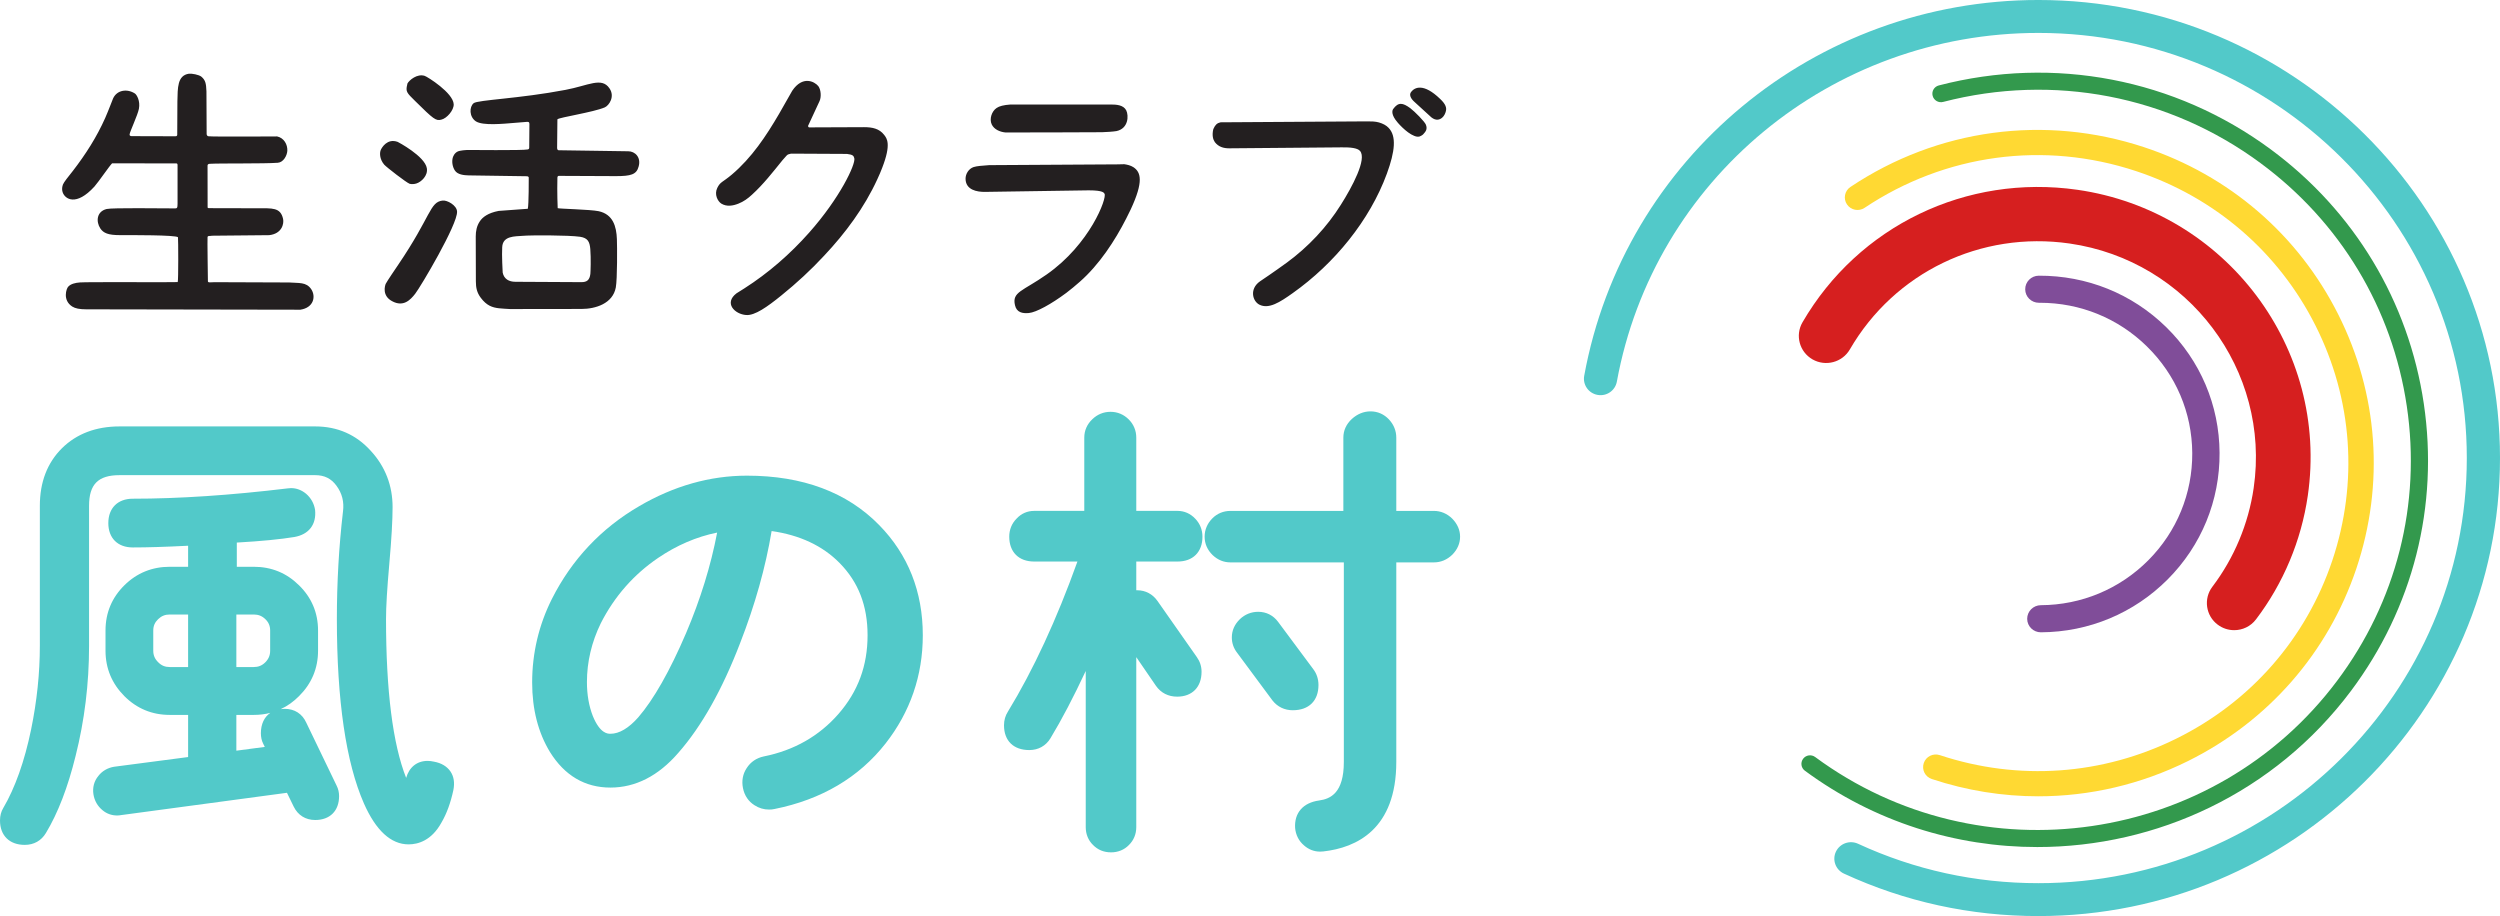
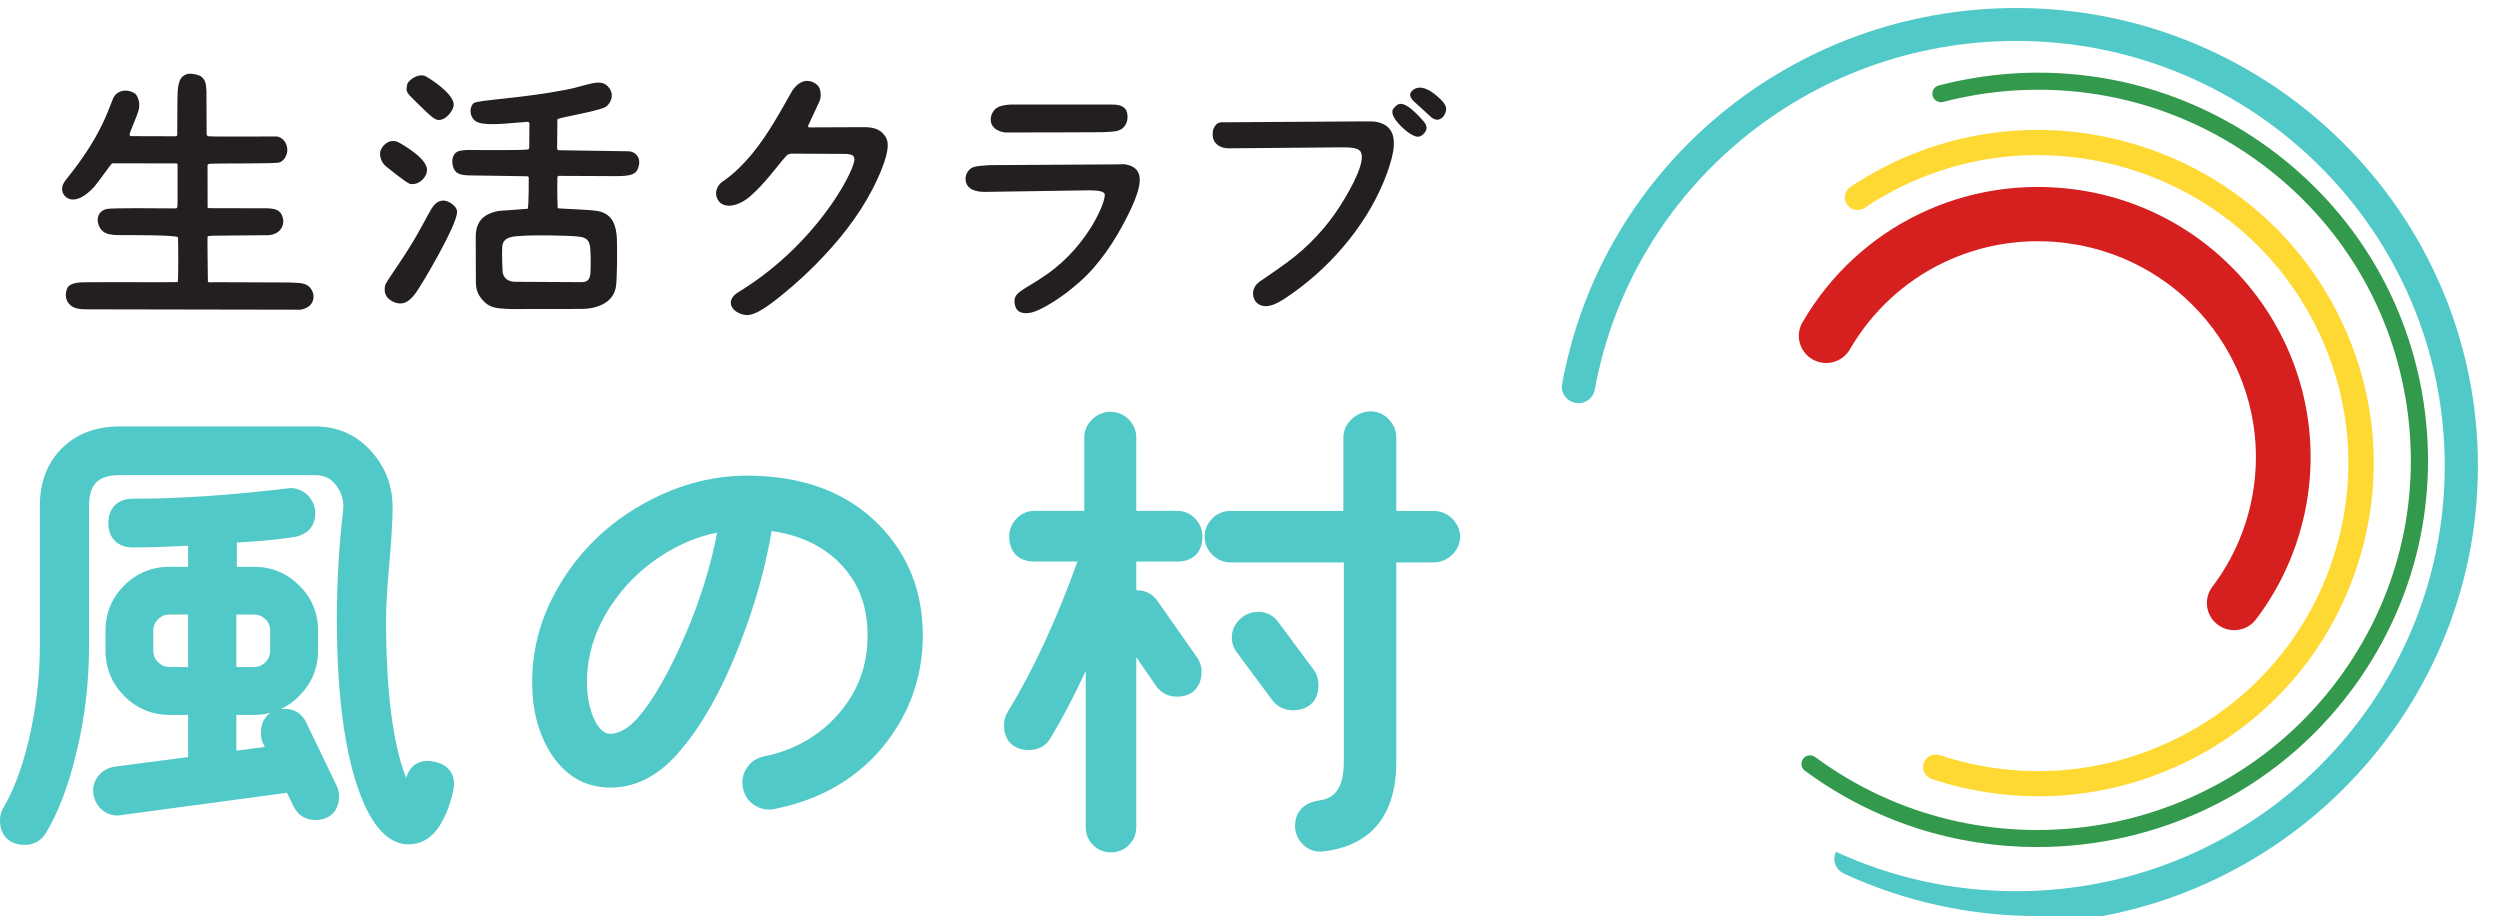
<svg xmlns="http://www.w3.org/2000/svg" viewBox="0 0 77.36 28.347">
  <path d="m63.041 26.211c-2.506 0-5.03-.769-7.191-2.362-.118-.087-.142-.252-.054-.37.088-.117.254-.141.372-.054 5.106 3.769 12.351 2.712 16.15-2.356 1.84-2.454 2.607-5.474 2.158-8.501-.448-3.027-2.058-5.7-4.532-7.525-2.827-2.087-6.404-2.774-9.816-1.889-.141.037-.287-.047-.324-.188-.038-.141.047-.285.189-.322 3.568-.927 7.311-.207 10.269 1.975 2.587 1.91 4.271 4.706 4.74 7.872.469 3.167-.332 6.325-2.257 8.893-2.367 3.158-6.014 4.827-9.704 4.827" fill="#33994d" />
-   <path d="m63.152 19.566c-.232 0-.422-.185-.423-.416-.001-.232.188-.421.421-.423 1.259-.006 2.441-.501 3.326-1.389.885-.889 1.368-2.069 1.361-3.319-.008-1.249-.505-2.421-1.403-3.299-.887-.871-2.063-1.351-3.311-1.351h-.032c-.233 0-.422-.186-.423-.416-.002-.232.186-.421.42-.422 1.489-.005 2.884.556 3.942 1.591 1.057 1.036 1.644 2.419 1.652 3.892.009 1.475-.56 2.865-1.605 3.914-1.044 1.047-2.437 1.63-3.922 1.638z" fill="#804d99" />
  <path d="m69.135 19.5c-.177 0-.356-.055-.508-.169-.373-.277-.448-.805-.167-1.175.674-.89 1.116-1.945 1.278-3.055.531-3.644-2.024-7.037-5.697-7.566-2.747-.395-5.415.892-6.799 3.277-.233.402-.75.54-1.155.309-.405-.232-.544-.745-.311-1.147 1.733-2.983 5.071-4.594 8.508-4.101 4.596.661 7.793 4.908 7.128 9.469-.202 1.387-.756 2.709-1.601 3.822-.166.221-.42.336-.676.336" fill="#d61f1f" />
  <path d="m63.074 24.641c-1.106 0-2.218-.177-3.297-.535-.206-.068-.317-.288-.248-.493.068-.204.29-.314.497-.246 2.432.806 5.035.622 7.328-.516 2.294-1.136 4.004-3.091 4.816-5.504.811-2.416.627-4.998-.52-7.274-1.145-2.275-3.116-3.972-5.549-4.777-2.847-.944-5.91-.529-8.403 1.135-.18.121-.424.073-.545-.105s-.073-.421.107-.541c2.697-1.8 6.01-2.248 9.09-1.229 2.631.871 4.763 2.707 6.002 5.169 1.241 2.462 1.44 5.256.563 7.868-.878 2.611-2.729 4.726-5.209 5.957-1.463.725-3.043 1.091-4.632 1.091" fill="#ffd933" />
-   <path d="m63.076 28.347c-2.103 0-4.126-.442-6.017-1.314-.257-.119-.369-.422-.249-.677s.426-.365.683-.248c1.753.81 3.632 1.221 5.583 1.221 7.31 0 13.257-5.901 13.257-13.156s-5.947-13.154-13.257-13.154c-6.415 0-11.9 4.538-13.044 10.791-.051.276-.316.461-.597.41-.279-.05-.464-.315-.413-.592 1.232-6.738 7.142-11.628 14.054-11.628 7.876 0 14.284 6.358 14.284 14.173s-6.408 14.174-14.284 14.174" fill="#52c9c9" />
+   <path d="m63.076 28.347c-2.103 0-4.126-.442-6.017-1.314-.257-.119-.369-.422-.249-.677c1.753.81 3.632 1.221 5.583 1.221 7.31 0 13.257-5.901 13.257-13.156s-5.947-13.154-13.257-13.154c-6.415 0-11.9 4.538-13.044 10.791-.051.276-.316.461-.597.41-.279-.05-.464-.315-.413-.592 1.232-6.738 7.142-11.628 14.054-11.628 7.876 0 14.284 6.358 14.284 14.173s-6.408 14.174-14.284 14.174" fill="#52c9c9" />
  <path d="m22.196 5.814c.093-.192.164-.17.45-.412.616-.522 1.059-1.19 1.463-1.881.2-.347.382-.676.406-.713.32-.474.686-.289.806-.144.087.115.097.347.037.469l-.353.761c.004.024 0 .038.033.048l1.701-.007c.259 0 .47.047.617.235.089.113.23.284-.058 1.025-.041.106-.089.224-.151.354-.402.876-.984 1.661-1.642 2.36-.41.443-.855.853-1.326 1.233-.44.357-.825.628-1.091.606-.352-.025-.694-.369-.298-.671l.243-.153c.743-.474 1.421-1.066 2.005-1.725.956-1.077 1.443-2.118 1.398-2.301-.02-.081-.048-.112-.227-.135l-1.731-.009c-.086.027-.087.011-.14.063-.027.028-.064.072-.125.141-.299.369-.593.748-.943 1.066-.126.117-.259.215-.424.279-.163.064-.357.102-.528-.004-.11-.072-.222-.283-.122-.485m8.492-1.964c-.079-.168-.001-.408.152-.509.085-.058.215-.091.428-.107h3.105c.167 0 .39.011.478.182.08.163.069.561-.302.64-.116.019-.299.03-.449.035 0 0-2.923.013-2.989.008-.176-.018-.351-.097-.423-.249m-.81 1.685c-.002-.155.098-.314.248-.365.101-.032.25-.043.483-.06l3.976-.024.204-.005c.096.014.196.037.284.093.233.155.318.443-.084 1.306l-.14.283c-.351.689-.835 1.429-1.437 1.957-.135.119-.275.236-.415.342-.471.351-.931.602-1.158.624-.2.02-.381-.018-.431-.24-.099-.415.237-.432.978-.951 1.344-.939 1.876-2.373 1.792-2.5-.021-.024-.025-.105-.49-.105l-3.199.048c-.262.005-.606-.062-.611-.403m-14.323 2.9c.041.2.194.285.395.285l2.041.011c.166 0 .253-.06.277-.254.006-.057.022-.483-.002-.772-.02-.226-.078-.341-.315-.378-.355-.052-1.536-.051-1.766-.03-.258.021-.63-.004-.645.355-.016.235.013.755.015.783m-1.538-3.579c.037-.093.104-.171.22-.19.053-.012.12-.019.217-.025.028-.003 1.727.02 1.882-.017.025-.008.04-.024.04-.051l.006-.726c0-.066-.015-.078-.075-.076l-.346.028c-.406.034-1.019.095-1.236-.044-.209-.14-.206-.448-.068-.562.126-.102 1.423-.141 2.841-.412.707-.133 1.117-.405 1.36-.049.179.256-.012.533-.145.591-.359.153-1.404.308-1.465.369l-.009.881c0 .048.016.072.045.076l2.159.032c.203 0 .402.184.318.474-.066.246-.236.295-.708.295l-1.764-.008c-.034.004-.041.032-.041.065-.012.424.007.932.009.934.022.02 1.002.039 1.268.094.444.098.549.468.564.864.009.209.015 1.236-.034 1.497-.093.497-.624.664-1.064.664l-2.21.003c-.126-.009-.239-.012-.341-.024-.208-.024-.381-.082-.562-.323-.122-.162-.153-.315-.153-.51l-.004-1.388c0-.164.029-.323.124-.466.086-.134.259-.264.586-.326l.901-.066c.032-.13.029-.953.029-.96 0-.047-.045-.047-.097-.047l-1.761-.026c-.14-.003-.345-.021-.428-.152-.076-.115-.104-.286-.058-.419m-2.23-.227c.027-.056.192-.357.518-.239.007.001.842.443.903.815.039.232-.174.426-.323.472-.067.023-.155.025-.209.01-.102-.036-.721-.517-.787-.592-.151-.177-.146-.381-.102-.466m.148 4.154c.041-.082.308-.474.388-.592 1.022-1.507.97-1.935 1.369-1.985.141-.021.444.147.451.34.023.392-1.132 2.336-1.296 2.544-.148.189-.365.422-.718.227-.308-.166-.222-.468-.194-.534m.673-6.201c.057-.102.299-.31.533-.235.087.028.881.525.898.878.008.183-.212.44-.387.478-.163.04-.232-.008-.81-.581-.254-.25-.295-.287-.242-.501zm31.06.259c.109-.14.381-.277.895.219.171.161.207.274.177.382-.013.055-.048.145-.115.2-.072.061-.187.105-.334-.012l-.499-.456c-.052-.046-.229-.198-.124-.333m-6.115 1.136c.051-.112.104-.167.214-.193 0 0 3.755-.027 4.539-.029.121 0 .248 0 .363.033.127.037.226.09.297.165.251.257.202.727-.051 1.42-.528 1.441-1.621 2.782-2.914 3.697-.396.282-.737.501-1.027.359-.217-.106-.319-.489.014-.723.025-.016.443-.297.838-.585.658-.484 1.233-1.095 1.665-1.785.35-.553.813-1.418.593-1.666-.077-.091-.298-.115-.565-.111l-3.486.03c-.173 0-.327-.045-.441-.191-.06-.088-.089-.209-.052-.387zm5.555-.602c.162-.224.298-.198.53-.029.139.103.452.423.484.511.057.146-.01.216-.084.299-.024.027-.09.06-.111.067-.049.014-.105.006-.169-.021-.242-.094-.53-.421-.579-.499-.145-.206-.083-.31-.071-.328m-41.155 2.323c.022-.057.151-.224.302-.411.395-.512.739-1.05 1.001-1.64.125-.288.19-.476.243-.602.121-.264.438-.308.677-.151.055.038.169.227.122.472-.038.196-.28.707-.288.79-.007.046.036.054.058.056l1.356.004c.051 0 .051-.019.06-.037l.005-1.043c.01-.414-.005-.803.358-.856.08-.009.309.027.389.096.118.104.143.199.152.45.002.119.006 1.072.006 1.318 0 .038.024.068.054.072.186.019 2.111.004 2.127.005.215.047.325.251.316.445-.01.154-.124.358-.295.37-.419.032-1.781.013-2.104.032-.044 0-.07.022-.07.054 0 .241.002 1.274.002 1.29 0 .036.018.029.193.029l1.341.003c.47 0 .721-.03.801.328.033.15-.034.459-.429.504l-1.764.017c-.091.017-.131-.007-.144.041-.009.023.011 1.356.011 1.37 0 .051.098.027.21.027l2.302.009c.309.025.528-.02.684.206.152.226.079.575-.336.637l-6.626-.012c-.208 0-.342-.029-.432-.086-.307-.196-.181-.56-.124-.615.079-.087.218-.12.362-.131.175-.019 3.002 0 3.026-.011.023-.034.018-1.335.008-1.388-.074-.071-1.445-.065-1.801-.065s-.505-.062-.602-.207c-.137-.209-.119-.522.194-.601.171-.042 1.699-.019 2.118-.019.059 0 .078-.009.078-.142v-1.203c0-.054-.031-.047-.068-.047l-1.957-.003c-.075.069-.415.569-.547.719-.57.624-.911.386-.982.181-.046-.128.011-.253.013-.255" fill="#231f20" />
  <g fill="#52c9c9">
    <path d="m.767 26.144c-.473 0-.767-.288-.767-.755 0-.147.034-.276.101-.386.366-.625.658-1.444.862-2.432.18-.877.27-1.747.27-2.582v-4.338c0-.733.23-1.33.685-1.782.453-.447 1.053-.674 1.782-.674h6.053c.687 0 1.266.253 1.719.754.45.488.676 1.076.676 1.743 0 .398-.032.975-.102 1.761-.067.755-.101 1.321-.101 1.695 0 2.222.209 3.878.623 4.923.093-.328.332-.526.664-.526.062 0 .13.009.199.024.228.042.4.146.508.303.106.157.135.351.09.576-.084.392-.207.731-.369 1.006-.306.557-.725.674-1.017.674-.546 0-1.012-.429-1.382-1.267-.555-1.265-.837-3.183-.837-5.713 0-1.12.063-2.235.189-3.317.04-.305-.028-.566-.202-.802-.164-.223-.373-.326-.658-.326h-6.053c-.662 0-.944.283-.944.948v4.338c0 1.164-.141 2.308-.416 3.4-.238.969-.548 1.774-.92 2.389-.141.236-.372.366-.653.366m8.986-.77c-.3 0-.538-.151-.667-.419l-.206-.423-5.139.691c-.036.007-.076.011-.116.011-.166 0-.322-.053-.45-.161-.153-.123-.253-.296-.284-.497-.031-.207.019-.403.153-.566.118-.152.289-.252.489-.284l2.288-.3v-1.304h-.568c-.546 0-1.02-.195-1.406-.583-.384-.386-.582-.858-.582-1.404v-.624c0-.549.198-1.019.584-1.4.384-.38.858-.573 1.404-.573h.568v-.651c-.704.036-1.267.053-1.713.053-.465 0-.756-.289-.756-.753s.291-.755.756-.755c1.421 0 3.033-.107 4.796-.32.031-.004.066-.008.103-.008.171 0 .328.062.464.174.153.131.247.303.279.498.047.455-.194.763-.642.841-.425.07-1.009.128-1.78.172v.749h.523c.549 0 1.02.193 1.404.575.387.379.587.849.587 1.398v.624c0 .546-.199 1.018-.587 1.404-.171.173-.36.308-.567.404.041-.006.079-.009.121-.009.306 0 .542.151.668.427l.942 1.954c.049.096.074.206.074.32 0 .456-.282.739-.74.739m-2.439-2.145.88-.117-.051-.103c-.046-.091-.07-.202-.07-.319 0-.285.106-.504.292-.631-.162.042-.334.063-.514.063h-.537zm.537-2.588c.142 0 .257-.044.36-.148s.149-.216.149-.358v-.624c0-.141-.046-.251-.144-.347-.105-.104-.221-.149-.365-.149h-.537v1.626zm-2.598-1.626c-.143 0-.257.045-.361.146-.103.101-.149.209-.149.35v.624c0 .14.046.254.153.358.102.104.215.148.357.148h.568v-1.626z" />
    <path d="m23.798 25.051c-.161 0-.311-.043-.451-.134-.184-.115-.31-.298-.356-.527-.046-.224-.007-.439.114-.621.122-.192.306-.315.53-.362.935-.187 1.714-.631 2.311-1.315.604-.694.9-1.489.9-2.435 0-.913-.283-1.644-.865-2.235-.525-.534-1.233-.865-2.104-.989-.187 1.122-.514 2.285-.973 3.462-.553 1.443-1.198 2.588-1.915 3.402-.615.713-1.325 1.074-2.1 1.074-.786 0-1.416-.369-1.87-1.099-.366-.6-.552-1.325-.552-2.152 0-.905.204-1.776.611-2.587.615-1.219 1.525-2.186 2.703-2.871 1.068-.625 2.19-.943 3.332-.943 1.726 0 3.102.515 4.094 1.531.895.914 1.348 2.06 1.348 3.407 0 1.245-.388 2.374-1.153 3.35-.824 1.05-1.977 1.733-3.431 2.026-.06.015-.116.018-.173.018m-1.607-8.571c-.639.13-1.252.394-1.824.783-.755.512-1.354 1.192-1.776 2.023-.284.581-.429 1.196-.429 1.82 0 .387.061.74.183 1.053.224.547.464.547.544.547.274 0 .565-.174.86-.507.478-.554.978-1.434 1.482-2.611.445-1.046.767-2.091.96-3.108" />
    <path d="m34.381 26.375c-.223 0-.411-.076-.561-.231-.144-.141-.223-.333-.223-.548v-4.833c-.374.799-.739 1.5-1.093 2.084-.143.234-.376.363-.653.363-.489 0-.783-.287-.783-.766 0-.159.042-.302.122-.426.784-1.284 1.507-2.847 2.15-4.642h-1.341c-.475 0-.769-.295-.769-.769 0-.214.077-.408.226-.558.143-.156.333-.24.543-.24h1.553v-2.267c0-.219.086-.415.249-.569.154-.15.348-.23.563-.23s.411.082.565.237c.15.15.232.344.232.562v2.267h1.278c.209 0 .4.084.549.244.143.148.221.342.221.554 0 .474-.294.769-.77.769h-1.278v.889h.031c.252 0 .476.118.626.332l1.219 1.739c.092.13.144.28.144.452 0 .475-.291.769-.755.769-.272 0-.5-.114-.654-.332l-.611-.891v5.262c0 .214-.079.406-.228.552-.144.149-.338.227-.552.227m6.464-.023c-.179 0-.352-.066-.493-.192-.16-.134-.258-.326-.276-.543-.027-.467.25-.779.741-.847.355-.049.767-.233.767-1.195v-6.173h-3.509c-.204 0-.388-.073-.549-.224-.164-.159-.25-.355-.25-.571 0-.214.083-.408.237-.565.148-.151.344-.233.562-.233h3.494v-2.267c0-.219.089-.419.264-.579.167-.152.365-.234.576-.234.22 0 .416.086.569.247.15.16.229.354.229.566v2.267h1.163c.212 0 .409.082.57.241.159.165.241.352.241.557 0 .207-.082.394-.239.555-.166.161-.361.24-.572.24h-1.163v6.173c0 2.082-1.23 2.656-2.257 2.771-.028.003-.065.006-.105.006m-.841-4.375c-.256 0-.475-.107-.628-.302l-1.094-1.476c-.107-.138-.164-.297-.164-.473 0-.218.086-.408.248-.566.155-.149.353-.229.566-.229.252 0 .466.108.619.313l1.087 1.462c.103.134.161.305.161.49 0 .487-.296.781-.795.781" />
  </g>
</svg>